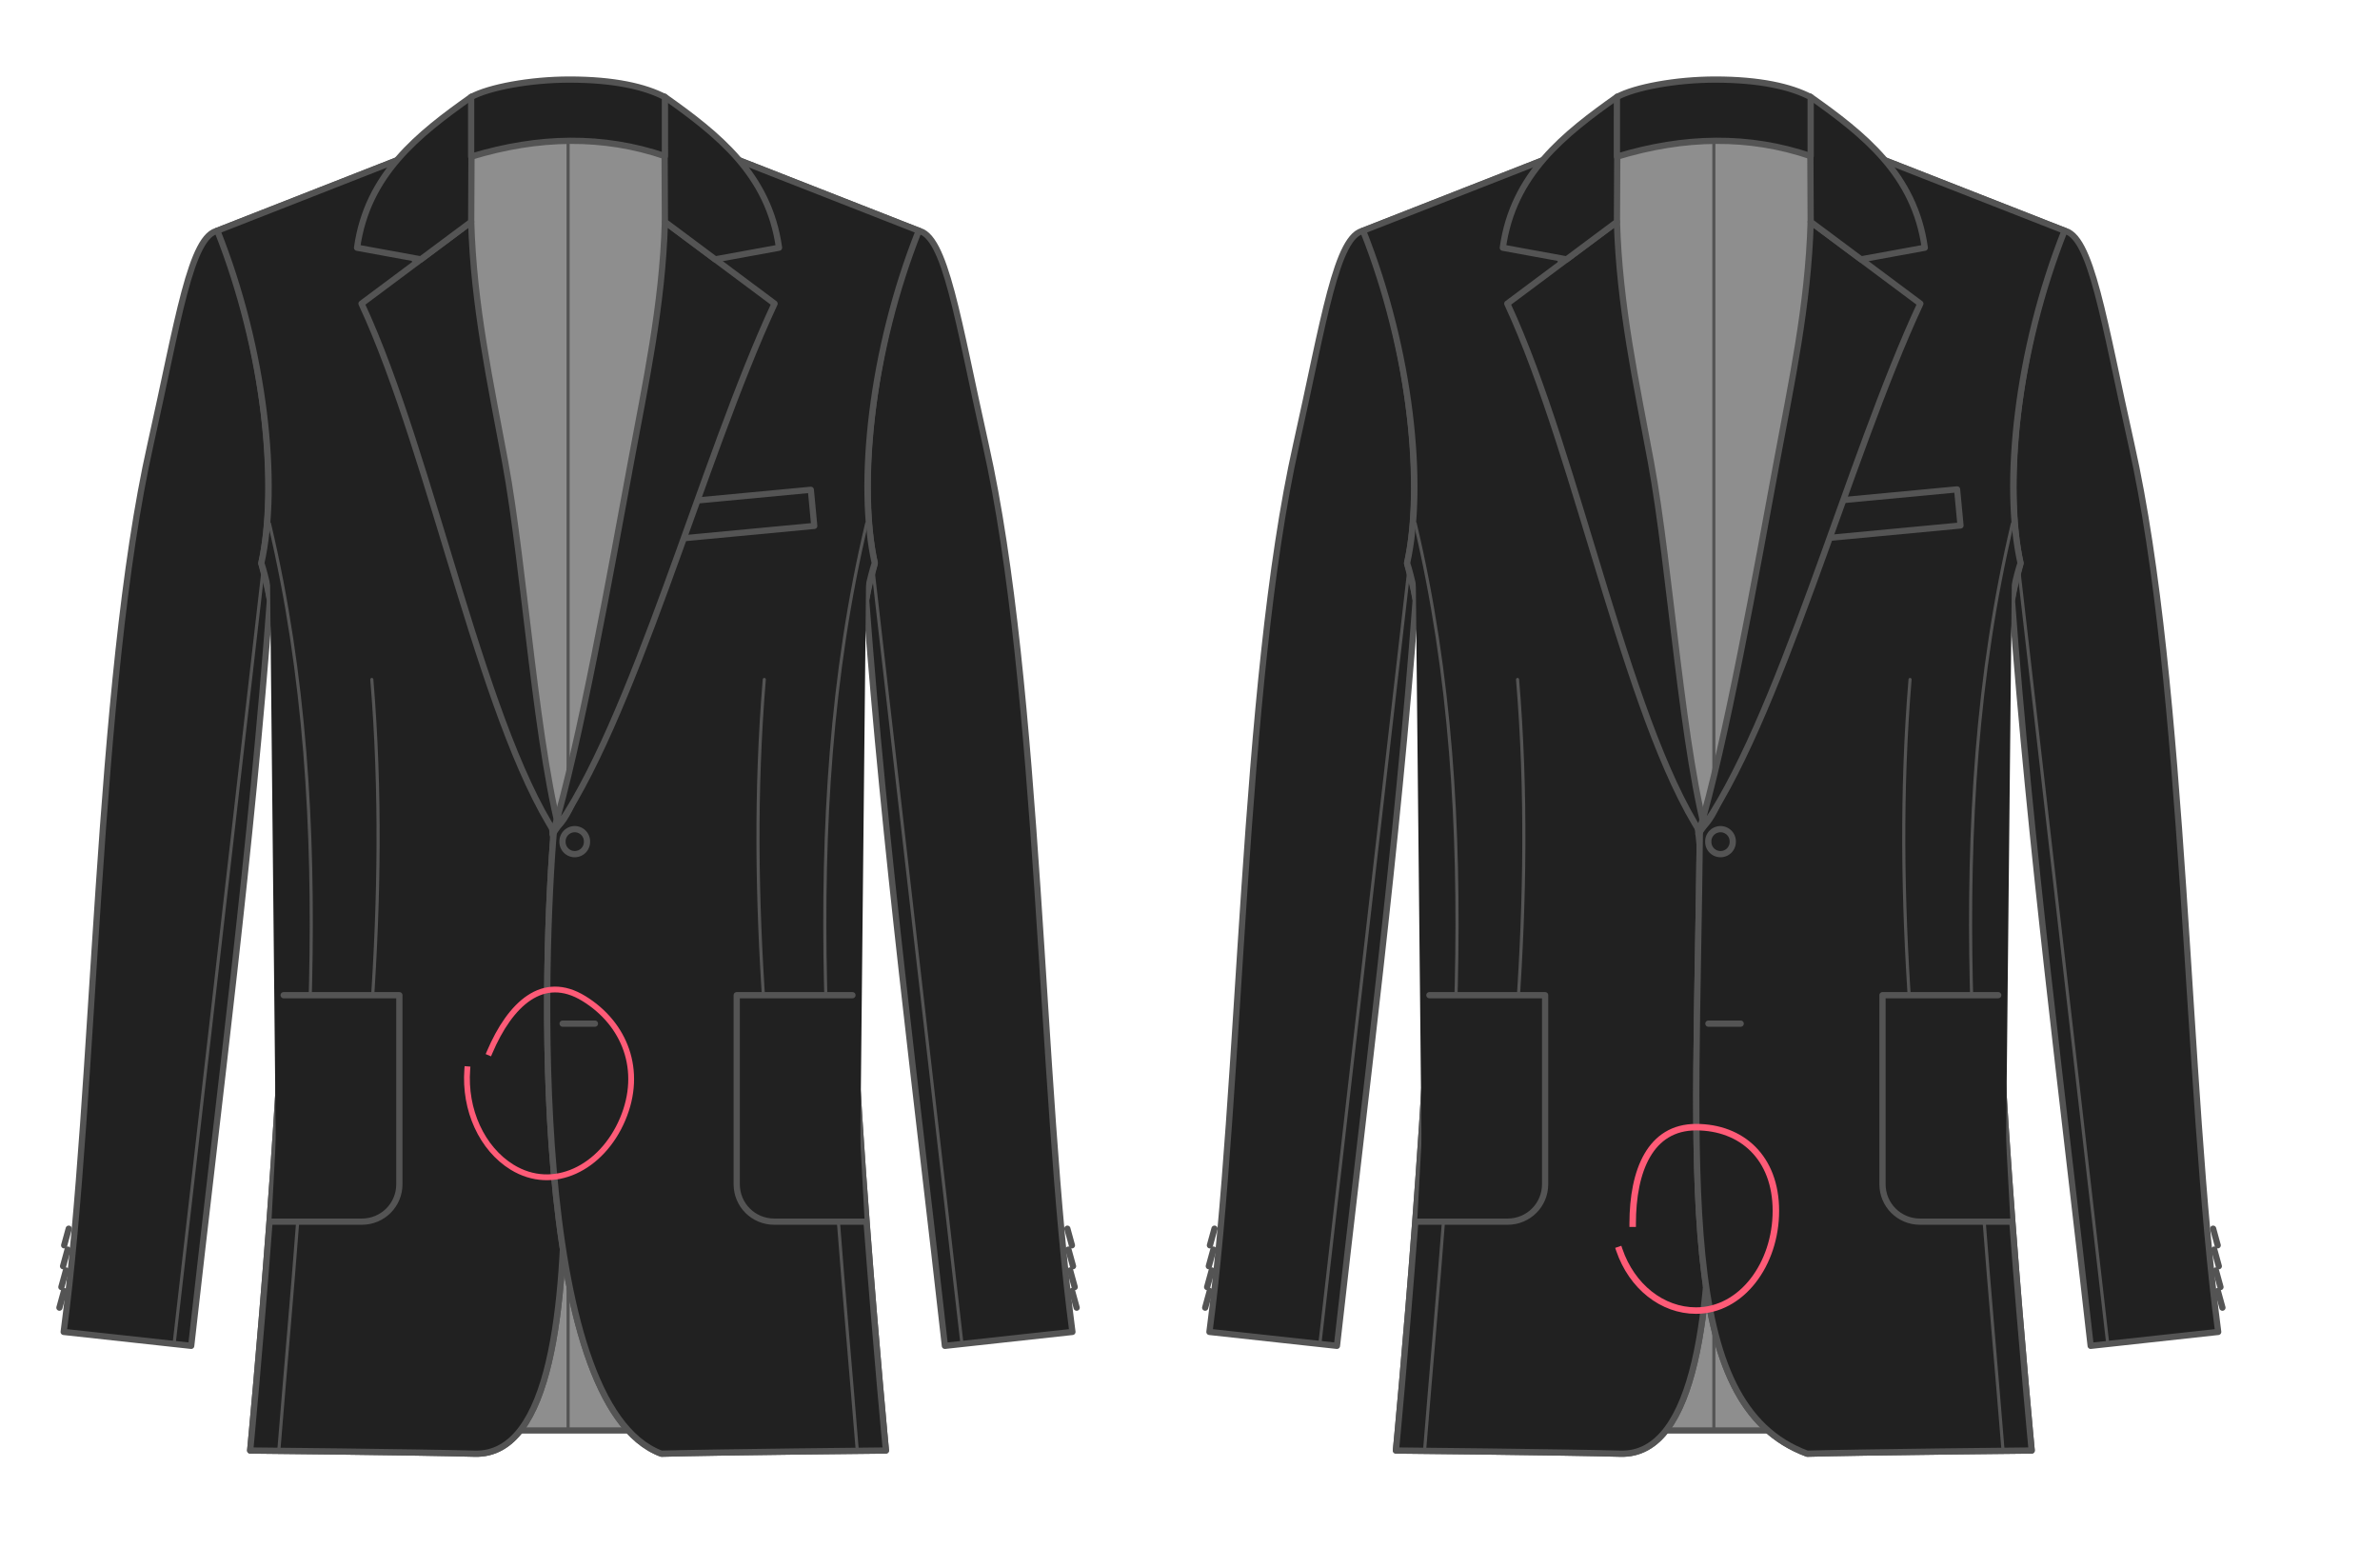
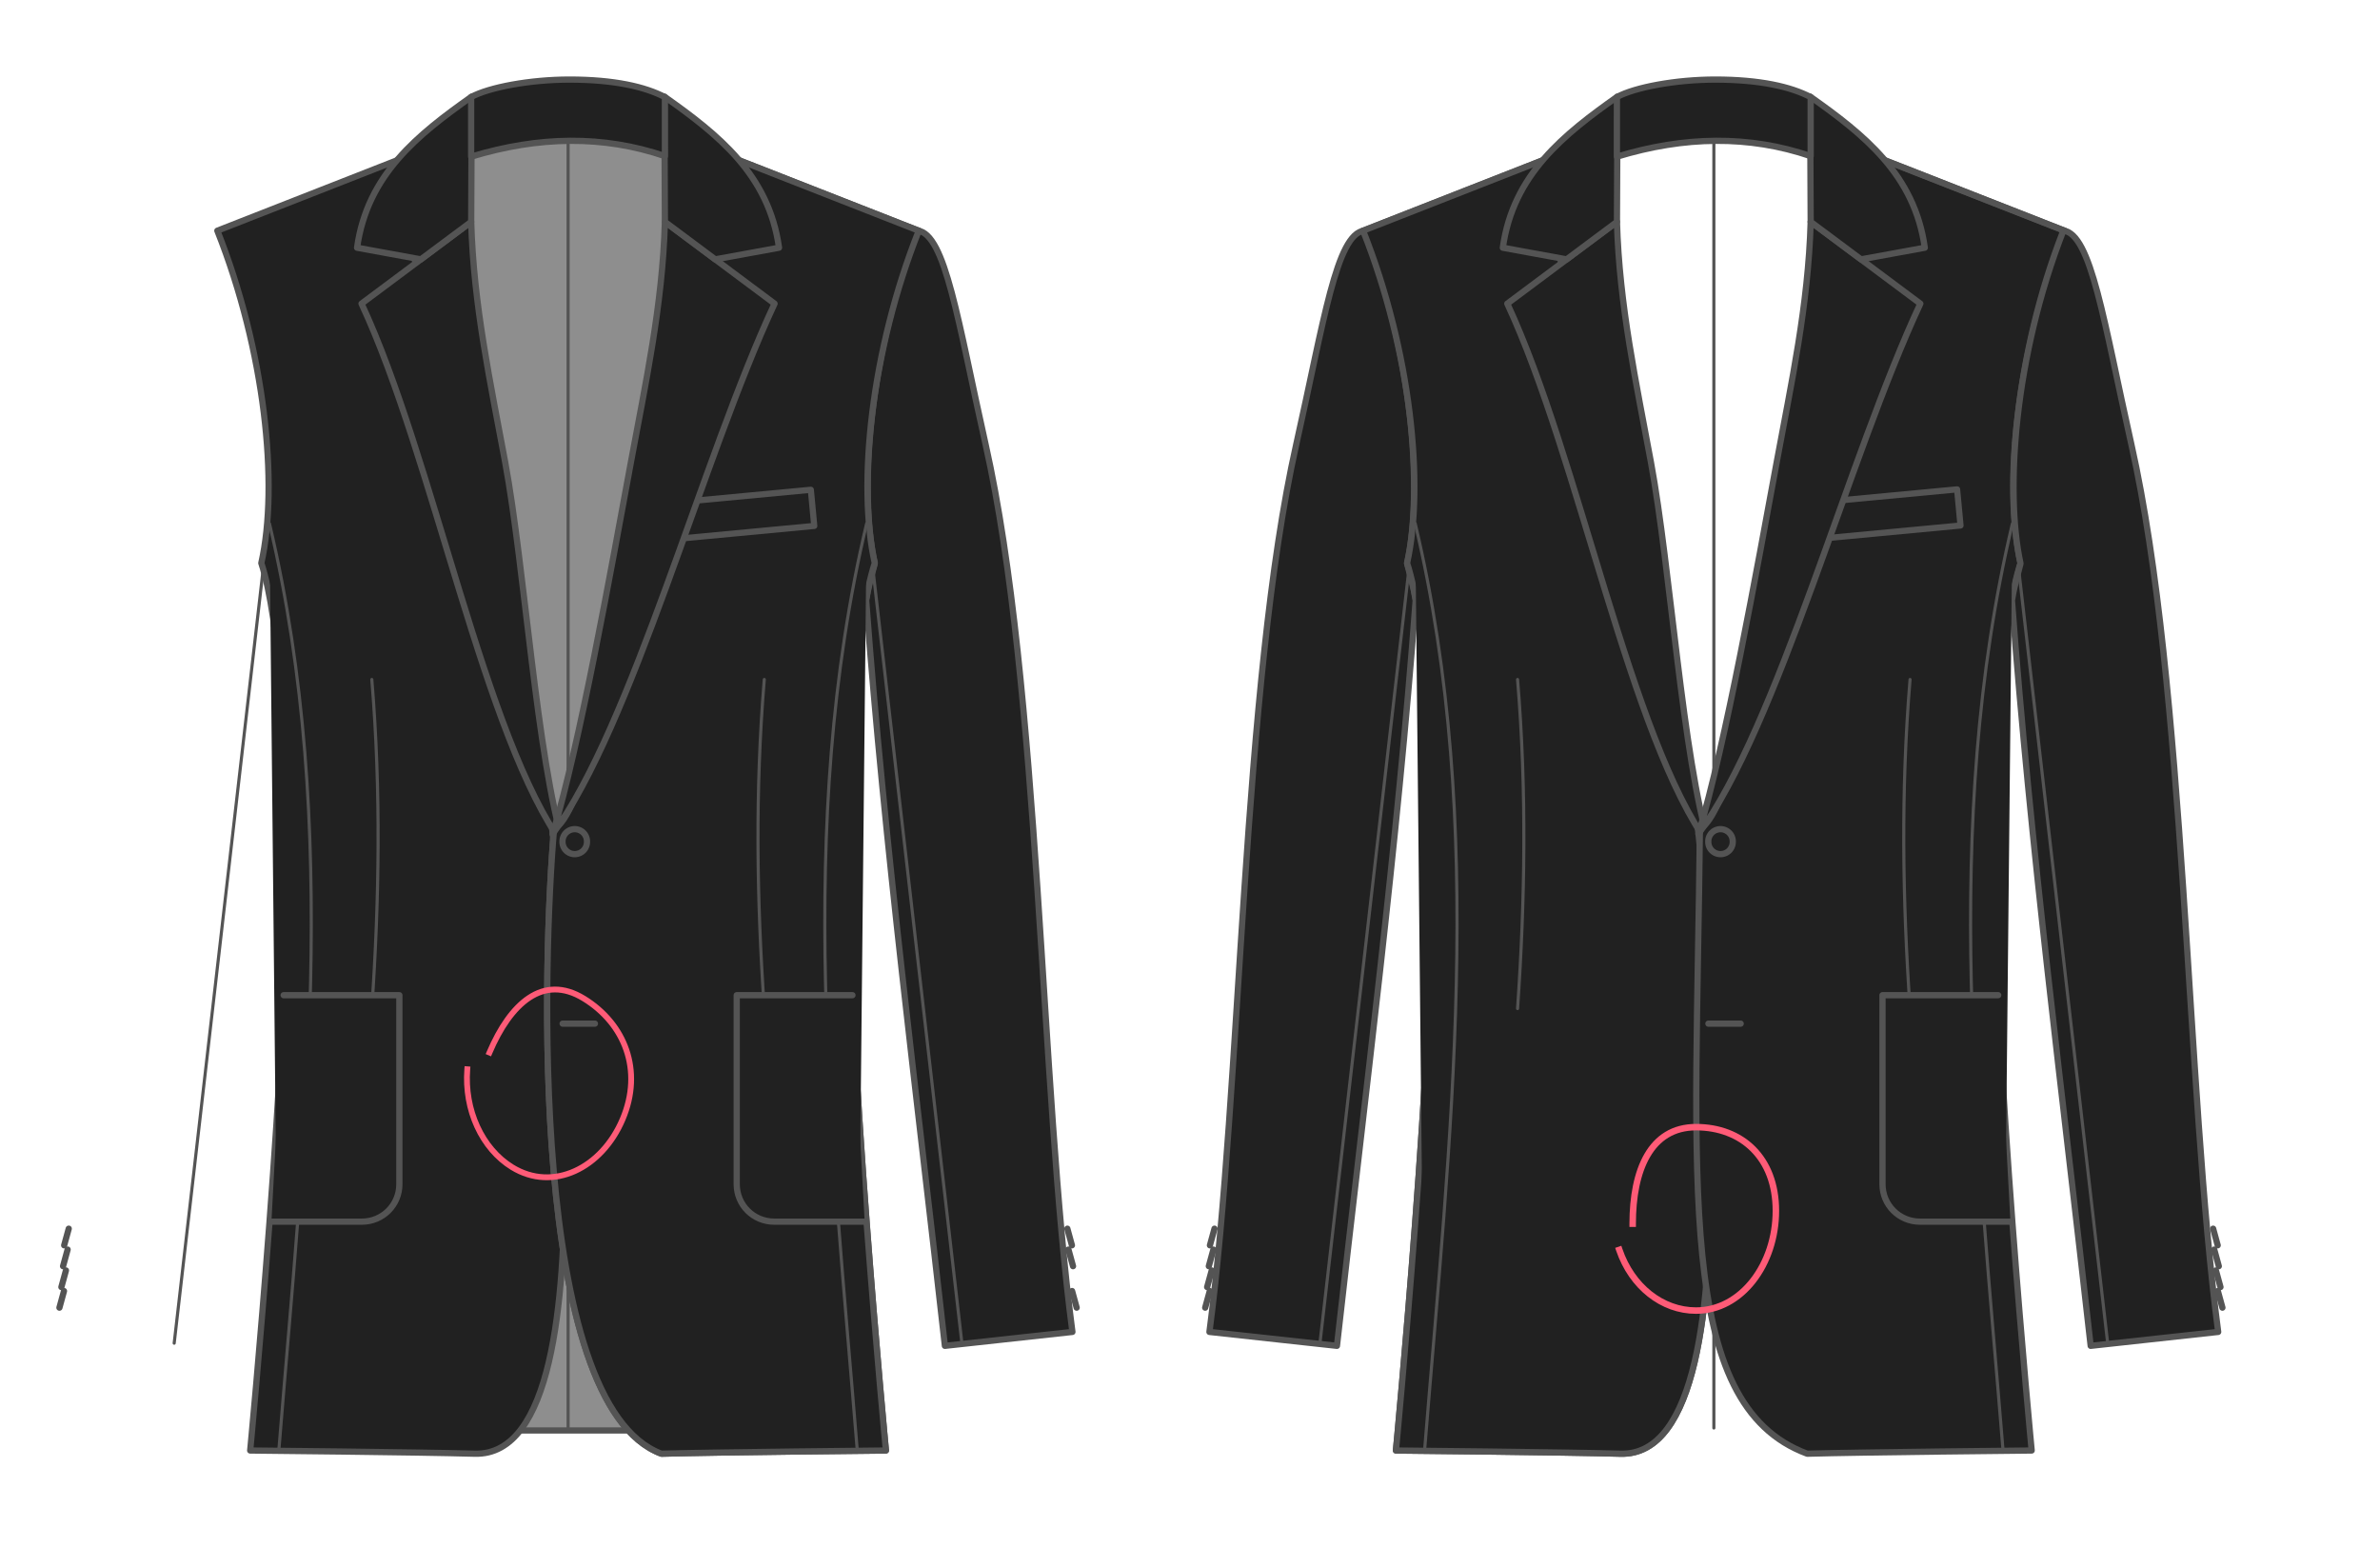
<svg xmlns="http://www.w3.org/2000/svg" xmlns:ns1="http://www.inkscape.org/namespaces/inkscape" xmlns:ns2="http://sodipodi.sourceforge.net/DTD/sodipodi-0.dtd" version="1.1" width="1000" height="650" id="svg4180" ns1:version="0.47 r22583" ns2:docname="frontOpeningCutawayStart.svg">
  <ns2:namedview pagecolor="#ffffff" bordercolor="#666666" borderopacity="1" objecttolerance="10" gridtolerance="10" guidetolerance="10" ns1:pageopacity="0" ns1:pageshadow="2" ns1:window-width="1229" ns1:window-height="892" id="namedview9696" showgrid="false" ns1:zoom="0.830769" ns1:cx="565.608" ns1:cy="209.367" ns1:window-x="120" ns1:window-y="120" ns1:window-maximized="0" ns1:current-layer="svg4180" />
  <defs id="defs4182">
    <ns1:perspective ns2:type="inkscape:persp3d" ns1:vp_x="0 : 325 : 1" ns1:vp_y="0 : 1000 : 0" ns1:vp_z="1000 : 325 : 1" ns1:persp3d-origin="500 : 216.667 : 1" id="perspective9700" />
    <marker refX="0" refY="0" orient="auto" id="Arrow1Mend" style="overflow:visible">
      <path d="M 0,0 5,-5 -12.5,0 5,5 0,0 z" transform="matrix(-0.4,0,0,-0.4,-4,0)" id="path4844" style="fill-rule:evenodd;stroke:#000000;stroke-width:1pt;marker-start:none" />
    </marker>
    <marker refX="0" refY="0" orient="auto" id="Arrow1Mstart" style="overflow:visible">
      <path d="M 0,0 5,-5 -12.5,0 5,5 0,0 z" transform="matrix(0.4,0,0,0.4,4,0)" id="path4841" style="fill-rule:evenodd;stroke:#000000;stroke-width:1pt;marker-start:none" />
    </marker>
    <marker refX="0" refY="0" orient="auto" id="Arrow1Mstartz" style="overflow:visible">
      <path d="M 0,0 5,-5 -12.5,0 5,5 0,0 z" transform="matrix(0.4,0,0,0.4,4,0)" id="path5479" style="fill:#ff5b77;fill-rule:evenodd;stroke:#ff5b77;stroke-width:1pt;marker-start:none" />
    </marker>
    <marker refX="0" refY="0" orient="auto" id="Arrow1Mends" style="overflow:visible">
      <path d="M 0,0 5,-5 -12.5,0 5,5 0,0 z" transform="matrix(-0.4,0,0,-0.4,-4,0)" id="path5482" style="fill:#ff5b77;fill-rule:evenodd;stroke:#ff5b77;stroke-width:1pt;marker-start:none" />
    </marker>
    <marker refX="0" refY="0" orient="auto" id="Arrow1Mstartz-9" style="overflow:visible">
      <path d="M 0,0 5,-5 -12.5,0 5,5 0,0 z" transform="matrix(0.4,0,0,0.4,4,0)" id="path5479-7" style="fill:#ff5b77;fill-rule:evenodd;stroke:#ff5b77;stroke-width:1pt;marker-start:none" />
    </marker>
    <marker refX="0" refY="0" orient="auto" id="Arrow1Mends-9" style="overflow:visible">
      <path d="M 0,0 5,-5 -12.5,0 5,5 0,0 z" transform="matrix(-0.4,0,0,-0.4,-4,0)" id="path5482-4" style="fill:#ff5b77;fill-rule:evenodd;stroke:#ff5b77;stroke-width:1pt;marker-start:none" />
    </marker>
    <filter x="-0.221" y="-0.02" width="1.442" height="1.039" color-interpolation-filters="sRGB" id="filter4104-7">
      <feGaussianBlur id="feGaussianBlur4106-1" stdDeviation="0.105" />
    </filter>
    <ns1:perspective id="perspective10157" ns1:persp3d-origin="0.5 : 0.333333 : 1" ns1:vp_z="1 : 0.5 : 1" ns1:vp_y="0 : 1000 : 0" ns1:vp_x="0 : 0.5 : 1" ns2:type="inkscape:persp3d" />
  </defs>
  <rect width="103.376" height="543.611" x="190.489" y="57.418" id="rect3775" style="fill:#8e8e8e;stroke:#545454;stroke-width:2.62;stroke-linecap:round;stroke-linejoin:round;stroke-miterlimit:4;stroke-opacity:1;stroke-dasharray:none;stroke-dashoffset:0" />
  <path d="M 238.694,58.901 238.694,600.008" id="path3777" style="fill:#212121;fill-opacity:1;stroke:#545454;stroke-width:1.31;stroke-linecap:round;stroke-linejoin:round;stroke-miterlimit:4;stroke-opacity:1;stroke-dasharray:none;stroke-dashoffset:0" />
-   <path style="fill:#212121;fill-opacity:1;stroke:#545454;stroke-width:2.62;stroke-linecap:round;stroke-linejoin:round;stroke-miterlimit:4;stroke-opacity:1;stroke-dasharray:none;stroke-dashoffset:0" id="path3781" d="M 167.104,67.232 91.316,96.939 C 111.329,147.286 117.179,203.718 109.794,236.59 117.624,260.567 120.459,315.988 120.787,356.822 121.45,438.859 105.117,609.455 105.117,609.455 105.117,609.455 176.224,610.142 199.441,610.802 232.032,611.732 237.28,546.664 237.28,492.962 237.28,492.962 239.232,401.441 231.784,344.11 212.192,340.154 167.104,67.232 167.104,67.232 z" />
-   <path style="fill:#212121;fill-opacity:1;stroke:#545454;stroke-width:2.62;stroke-linecap:round;stroke-linejoin:round;stroke-miterlimit:4;stroke-opacity:1;stroke-dasharray:none;stroke-dashoffset:0" id="path3783" d="M 91.798,96.882 C 80.092,98.317 74.868,134.865 63.225,186.739 40.422,288.359 40.222,457.405 26.754,559.63 L 80.336,565.478 C 92.046,460.805 105.772,355.3 113.409,252.254 112.657,247.331 111.159,241.895 109.812,236.765 116.451,206.32 112.387,149.5 91.798,96.882 z" />
  <path style="fill:#212121;stroke:#545454;stroke-width:2.62;stroke-linecap:round;stroke-linejoin:round;stroke-miterlimit:4;stroke-opacity:1;stroke-dasharray:none;stroke-dashoffset:0" id="path3793" d="M 167.104,67.232 91.316,96.939 C 111.329,147.286 117.179,203.718 109.794,236.59 117.624,260.567 120.459,315.988 120.787,356.822 121.45,438.859 105.117,609.455 105.117,609.455 105.117,609.455 176.224,610.142 199.441,610.802 232.032,611.732 237.28,546.664 237.28,492.962 237.28,492.962 238.569,398.132 231.121,340.801 211.529,336.845 167.104,67.232 167.104,67.232 z" />
  <path style="fill:#212121;fill-opacity:1;stroke:#545454;stroke-width:2.62;stroke-linecap:round;stroke-linejoin:round;stroke-miterlimit:4;stroke-opacity:1;stroke-dasharray:none;stroke-dashoffset:0" id="path3795" d="M 197.982,93.195 151.901,127.582 C 182.289,192.73 203.36,309.839 236.885,355.394 225.496,318.003 220.474,238.586 212.265,194.218 206.174,161.294 198.969,128.307 197.982,93.195 z" />
  <path style="fill:#212121;fill-opacity:1;stroke:#545454;stroke-width:2.62;stroke-linecap:round;stroke-linejoin:round;stroke-miterlimit:4;stroke-opacity:1;stroke-dasharray:none;stroke-dashoffset:0" id="path3797" d="M 198.215,40.565 C 175.731,56.462 154.334,73.25 150.03,104.084 L 176.821,108.98 197.982,93.201 198.215,40.565 z" />
  <path d="M 310.246,67.232 386.034,96.939 C 366.021,147.286 360.171,203.718 367.556,236.59 359.726,260.567 356.891,315.988 356.563,356.822 355.9,438.859 372.233,609.455 372.233,609.455 372.233,609.455 301.126,610.142 277.909,610.802 222.045,590.039 228.052,401.79 232.831,347.914 252.423,343.958 310.246,67.232 310.246,67.232 z" id="path3809" style="fill:#212121;fill-opacity:1;stroke:#545454;stroke-width:2.62;stroke-linecap:round;stroke-linejoin:round;stroke-miterlimit:4;stroke-opacity:1;stroke-dasharray:none;stroke-dashoffset:0" />
  <path d="M 385.552,96.882 C 397.258,98.317 402.482,134.865 414.125,186.739 436.928,288.359 437.128,457.405 450.596,559.63 L 397.014,565.478 C 385.303,460.805 371.578,355.3 363.941,252.254 364.693,247.331 366.191,241.895 367.538,236.765 360.899,206.32 364.963,149.5 385.552,96.882 z" id="path3811" style="fill:#212121;fill-opacity:1;stroke:#545454;stroke-width:2.62;stroke-linecap:round;stroke-linejoin:round;stroke-miterlimit:4;stroke-opacity:1;stroke-dasharray:none;stroke-dashoffset:0" />
  <path d="M 310.246,67.232 386.034,96.939 C 366.021,147.286 360.171,203.718 367.556,236.59 359.726,260.567 356.891,315.988 356.563,356.822 355.9,438.859 372.233,609.455 372.233,609.455 372.233,609.455 301.126,610.142 277.909,610.802 222.045,590.039 228.052,401.79 232.831,347.914 252.423,343.958 310.246,67.232 310.246,67.232 z" id="path6109" style="fill:#212121;stroke:#545454;stroke-width:2.62;stroke-linecap:round;stroke-linejoin:round;stroke-miterlimit:4;stroke-opacity:1;stroke-dasharray:none;stroke-dashoffset:0" />
  <rect width="62.888" height="15.251" x="256.826" y="236.784" transform="matrix(0.996,-0.094,0.094,0.996,0,0)" id="rect3813" style="fill:#212121;fill-opacity:0.302;stroke:#545454;stroke-width:2.586;stroke-linecap:round;stroke-linejoin:round;stroke-miterlimit:4;stroke-opacity:1;stroke-dasharray:none;stroke-dashoffset:0" />
  <path d="M 279.368,93.195 325.449,127.582 C 295.061,192.73 265.721,304.875 232.197,350.429 243.586,313.038 256.876,238.586 265.085,194.218 271.176,161.294 278.381,128.307 279.368,93.195 z" id="path3825" style="fill:#212121;fill-opacity:1;stroke:#545454;stroke-width:2.62;stroke-linecap:round;stroke-linejoin:round;stroke-miterlimit:4;stroke-opacity:1;stroke-dasharray:none;stroke-dashoffset:0" />
  <path d="M 279.135,40.565 C 301.619,56.462 323.016,73.25 327.32,104.084 L 300.529,108.98 279.368,93.201 279.135,40.565 z" id="path3827" style="fill:#212121;fill-opacity:1;stroke:#545454;stroke-width:2.62;stroke-linecap:round;stroke-linejoin:round;stroke-miterlimit:4;stroke-opacity:1;stroke-dasharray:none;stroke-dashoffset:0" />
  <path d="M 197.963,65.828 C 226.334,57.182 253.494,56.774 279.368,65.595 L 279.368,40.798 C 271.021,36.433 258.055,33.431 239.25,33.431 222.789,33.431 205.529,36.64 197.963,40.772 L 197.963,65.828 z" id="path3841" style="fill:#212121;fill-opacity:1;stroke:#545454;stroke-width:2.62;stroke-linecap:round;stroke-linejoin:round;stroke-miterlimit:4;stroke-opacity:1;stroke-dasharray:none;stroke-dashoffset:0" />
-   <rect width="103.376" height="543.611" x="671.906" y="57.418" id="rect7911" style="fill:#8e8e8e;stroke:#545454;stroke-width:2.62;stroke-linecap:round;stroke-linejoin:round;stroke-miterlimit:4;stroke-opacity:1;stroke-dasharray:none;stroke-dashoffset:0" />
  <path d="M 720.111,58.901 720.111,600.008" id="path7913" style="fill:#212121;fill-opacity:1;stroke:#545454;stroke-width:1.31;stroke-linecap:round;stroke-linejoin:round;stroke-miterlimit:4;stroke-opacity:1;stroke-dasharray:none;stroke-dashoffset:0" />
  <path style="fill:#212121;fill-opacity:1;stroke:#545454;stroke-width:2.62;stroke-linecap:round;stroke-linejoin:round;stroke-miterlimit:4;stroke-opacity:1;stroke-dasharray:none;stroke-dashoffset:0" id="path7917" d="M 648.514,67.232 572.726,96.939 C 592.739,147.286 598.589,203.718 591.204,236.59 599.034,260.567 601.869,315.988 602.197,356.822 602.86,438.859 586.527,609.455 586.527,609.455 586.527,609.455 657.634,610.142 680.851,610.802 713.442,611.732 718.69,546.664 718.69,492.962 718.69,492.962 720.642,401.441 713.194,344.11 693.602,340.154 648.514,67.232 648.514,67.232 z" />
  <path style="fill:#212121;fill-opacity:1;stroke:#545454;stroke-width:2.62;stroke-linecap:round;stroke-linejoin:round;stroke-miterlimit:4;stroke-opacity:1;stroke-dasharray:none;stroke-dashoffset:0" id="path7919" d="M 573.208,96.882 C 561.502,98.317 556.278,134.865 544.635,186.739 521.832,288.359 521.632,457.405 508.164,559.63 L 561.746,565.478 C 573.457,460.805 587.182,355.3 594.819,252.254 594.067,247.331 592.569,241.895 591.222,236.765 597.861,206.32 593.797,149.5 573.208,96.882 z" />
  <path style="fill:#212121;stroke:#545454;stroke-width:2.62;stroke-linecap:round;stroke-linejoin:round;stroke-miterlimit:4;stroke-opacity:1;stroke-dasharray:none;stroke-dashoffset:0" id="path7929" d="M 648.514,67.232 572.726,96.939 C 592.739,147.286 598.589,203.718 591.204,236.59 599.034,260.567 601.869,315.988 602.197,356.822 602.86,438.859 586.527,609.455 586.527,609.455 586.527,609.455 657.634,610.142 680.851,610.802 713.442,611.732 718.69,546.664 718.69,492.962 718.69,492.962 719.979,398.132 712.531,340.801 692.939,336.845 648.514,67.232 648.514,67.232 z" />
  <path style="fill:#212121;fill-opacity:1;stroke:#545454;stroke-width:2.62;stroke-linecap:round;stroke-linejoin:round;stroke-miterlimit:4;stroke-opacity:1;stroke-dasharray:none;stroke-dashoffset:0" id="path7931" d="M 679.392,93.195 633.311,127.582 C 663.699,192.73 684.77,309.839 718.295,355.394 706.906,318.003 701.884,238.586 693.675,194.218 687.584,161.294 680.379,128.307 679.392,93.195 z" />
  <path style="fill:#212121;fill-opacity:1;stroke:#545454;stroke-width:2.62;stroke-linecap:round;stroke-linejoin:round;stroke-miterlimit:4;stroke-opacity:1;stroke-dasharray:none;stroke-dashoffset:0" id="path7933" d="M 679.625,40.565 C 657.141,56.462 635.744,73.25 631.44,104.084 L 658.231,108.98 679.392,93.201 679.625,40.565 z" />
  <path d="M 791.663,67.232 867.451,96.939 C 847.438,147.286 841.588,203.718 848.973,236.59 841.143,260.567 838.308,315.988 837.98,356.822 837.317,438.859 853.65,609.455 853.65,609.455 853.65,609.455 782.543,610.142 759.326,610.802 703.462,590.039 712.684,496.79 714.248,347.914 733.84,343.958 791.663,67.232 791.663,67.232 z" id="path7979" style="fill:#212121;stroke:#545454;stroke-width:2.62;stroke-linecap:round;stroke-linejoin:round;stroke-miterlimit:4;stroke-opacity:1;stroke-dasharray:none;stroke-dashoffset:0" />
  <path d="M 866.969,96.882 C 878.675,98.317 883.899,134.865 895.542,186.739 918.345,288.359 918.545,457.405 932.013,559.63 L 878.431,565.478 C 866.72,460.805 852.995,355.3 845.358,252.254 846.11,247.331 847.608,241.895 848.955,236.765 842.316,206.32 846.38,149.5 866.969,96.882 z" id="path7945" style="fill:#212121;fill-opacity:1;stroke:#545454;stroke-width:2.62;stroke-linecap:round;stroke-linejoin:round;stroke-miterlimit:4;stroke-opacity:1;stroke-dasharray:none;stroke-dashoffset:0" />
-   <path d="M 791.663,67.232 867.451,96.939 C 847.438,147.286 841.588,203.718 848.973,236.59 841.143,260.567 838.308,315.988 837.98,356.822 837.317,438.859 853.65,609.455 853.65,609.455 853.65,609.455 782.543,610.142 759.326,610.802 703.462,590.039 712.684,496.79 714.248,347.914 733.84,343.958 791.663,67.232 791.663,67.232 z" id="path7957" style="fill:#212121;stroke:#545454;stroke-width:2.62;stroke-linecap:round;stroke-linejoin:round;stroke-miterlimit:4;stroke-opacity:1;stroke-dasharray:none;stroke-dashoffset:0" />
+   <path d="M 791.663,67.232 867.451,96.939 z" id="path7957" style="fill:#212121;stroke:#545454;stroke-width:2.62;stroke-linecap:round;stroke-linejoin:round;stroke-miterlimit:4;stroke-opacity:1;stroke-dasharray:none;stroke-dashoffset:0" />
  <rect width="62.888" height="15.251" x="736.129" y="281.846" transform="matrix(0.996,-0.094,0.094,0.996,0,0)" id="rect7947" style="fill:#212121;fill-opacity:0.302;stroke:#545454;stroke-width:2.586;stroke-linecap:round;stroke-linejoin:round;stroke-miterlimit:4;stroke-opacity:1;stroke-dasharray:none;stroke-dashoffset:0" />
  <path d="M 760.785,93.195 806.866,127.582 C 776.478,192.73 747.138,304.875 713.614,350.429 725.003,313.038 738.293,238.586 746.502,194.218 752.593,161.294 759.798,128.307 760.785,93.195 z" id="path7959" style="fill:#212121;fill-opacity:1;stroke:#545454;stroke-width:2.62;stroke-linecap:round;stroke-linejoin:round;stroke-miterlimit:4;stroke-opacity:1;stroke-dasharray:none;stroke-dashoffset:0" />
  <path d="M 760.552,40.565 C 783.036,56.462 804.433,73.25 808.737,104.084 L 781.946,108.98 760.785,93.201 760.552,40.565 z" id="path7961" style="fill:#212121;fill-opacity:1;stroke:#545454;stroke-width:2.62;stroke-linecap:round;stroke-linejoin:round;stroke-miterlimit:4;stroke-opacity:1;stroke-dasharray:none;stroke-dashoffset:0" />
  <path d="M 679.38,65.828 C 707.751,57.182 734.911,56.774 760.785,65.595 L 760.785,40.798 C 752.438,36.433 739.472,33.431 720.667,33.431 704.206,33.431 686.946,36.64 679.38,40.772 L 679.38,65.828 z" id="path7975" style="fill:#212121;fill-opacity:1;stroke:#545454;stroke-width:2.62;stroke-linecap:round;stroke-linejoin:round;stroke-miterlimit:4;stroke-opacity:1;stroke-dasharray:none;stroke-dashoffset:0" />
  <path style="fill:#212121;fill-opacity:0.302;stroke:#545454;stroke-width:1.31;stroke-linecap:round;stroke-linejoin:round;stroke-miterlimit:4;stroke-opacity:1;stroke-dasharray:none;stroke-dashoffset:0" id="path3785" d="M 156.223,285.493 C 160.132,332.562 159.354,378.46 156.223,423.771" />
  <path style="fill:#212121;fill-opacity:0.302;stroke:#545454;stroke-width:1.31;stroke-linecap:round;stroke-linejoin:round;stroke-miterlimit:4;stroke-opacity:1;stroke-dasharray:none;stroke-dashoffset:0" id="path3787" d="M 110.572,239.178 73.189,564.367" />
  <path style="fill:#212121;stroke:#545454;stroke-width:1.31;stroke-linecap:round;stroke-linejoin:round;stroke-miterlimit:4;stroke-opacity:1;stroke-dasharray:none;stroke-dashoffset:0" id="path3789" d="M 113.218,219.993 C 143.433,347.262 127.737,478.359 117.187,609.026" />
  <path style="fill:#212121;fill-opacity:1;stroke:#545454;stroke-width:2.62;stroke-linecap:round;stroke-linejoin:round;stroke-miterlimit:4;stroke-opacity:1;stroke-dashoffset:0" id="path3791" d="M 114.046,513.297 152.081,513.297 C 160.79,513.297 167.801,506.287 167.801,497.578 L 167.801,418.148 119.173,418.148" />
  <path style="fill:#212121;stroke:#545454;stroke-width:2.62;stroke-linecap:round;stroke-linejoin:round;stroke-miterlimit:4;stroke-opacity:1;stroke-dasharray:none;stroke-dashoffset:0" id="path3799" d="M 28.881,516.25 26.963,523.24" />
  <path style="fill:#212121;stroke:#545454;stroke-width:2.62;stroke-linecap:round;stroke-linejoin:round;stroke-miterlimit:4;stroke-opacity:1;stroke-dasharray:none;stroke-dashoffset:0" id="path3801" d="M 28.412,525.021 26.494,532.011" />
  <path style="fill:#212121;stroke:#545454;stroke-width:2.62;stroke-linecap:round;stroke-linejoin:round;stroke-miterlimit:4;stroke-opacity:1;stroke-dasharray:none;stroke-dashoffset:0" id="path3803" d="M 27.71,533.793 25.792,540.783" />
  <path style="fill:#212121;stroke:#545454;stroke-width:2.62;stroke-linecap:round;stroke-linejoin:round;stroke-miterlimit:4;stroke-opacity:1;stroke-dasharray:none;stroke-dashoffset:0" id="path3805" d="M 26.89,542.449 24.972,549.439" />
  <path d="M 321.127,285.493 C 317.218,332.562 317.996,378.46 321.127,423.771" id="path3815" style="fill:#212121;fill-opacity:0.302;stroke:#545454;stroke-width:1.31;stroke-linecap:round;stroke-linejoin:round;stroke-miterlimit:4;stroke-opacity:1;stroke-dasharray:none;stroke-dashoffset:0" />
  <path d="M 366.778,239.178 404.161,564.367" id="path3817" style="fill:#212121;fill-opacity:0.302;stroke:#545454;stroke-width:1.31;stroke-linecap:round;stroke-linejoin:round;stroke-miterlimit:4;stroke-opacity:1;stroke-dasharray:none;stroke-dashoffset:0" />
  <path d="M 364.132,219.993 C 333.917,347.262 349.613,478.359 360.163,609.026" id="path3819" style="fill:#212121;stroke:#545454;stroke-width:1.31;stroke-linecap:round;stroke-linejoin:round;stroke-miterlimit:4;stroke-opacity:1;stroke-dasharray:none;stroke-dashoffset:0" />
  <path d="M 363.304,513.297 325.269,513.297 C 316.56,513.297 309.549,506.287 309.549,497.578 L 309.549,418.148 358.177,418.148" id="path3821" style="fill:#212121;fill-opacity:1;stroke:#545454;stroke-width:2.62;stroke-linecap:round;stroke-linejoin:round;stroke-miterlimit:4;stroke-opacity:1;stroke-dashoffset:0" />
  <path d="M 448.469,516.25 450.387,523.24" id="path3829" style="fill:#212121;stroke:#545454;stroke-width:2.62;stroke-linecap:round;stroke-linejoin:round;stroke-miterlimit:4;stroke-opacity:1;stroke-dasharray:none;stroke-dashoffset:0" />
  <path d="M 448.938,525.021 450.856,532.011" id="path3831" style="fill:#212121;stroke:#545454;stroke-width:2.62;stroke-linecap:round;stroke-linejoin:round;stroke-miterlimit:4;stroke-opacity:1;stroke-dasharray:none;stroke-dashoffset:0" />
-   <path d="M 449.64,533.793 451.558,540.783" id="path3833" style="fill:#212121;stroke:#545454;stroke-width:2.62;stroke-linecap:round;stroke-linejoin:round;stroke-miterlimit:4;stroke-opacity:1;stroke-dasharray:none;stroke-dashoffset:0" />
  <path d="M 450.46,542.449 452.378,549.439" id="path3835" style="fill:#212121;stroke:#545454;stroke-width:2.62;stroke-linecap:round;stroke-linejoin:round;stroke-miterlimit:4;stroke-opacity:1;stroke-dasharray:none;stroke-dashoffset:0" />
  <path d="M 246.632,353.635 A 5.146,5.146 0 1 1 236.342,353.635 5.146,5.146 0 1 1 246.632,353.635 z" id="path3837" style="fill:#212121;stroke:#545454;stroke-width:2.62;stroke-linecap:round;stroke-linejoin:round;stroke-miterlimit:4;stroke-opacity:1;stroke-dasharray:none;stroke-dashoffset:0" />
  <path d="M 236.399,430.1 249.968,430.1" id="path3839" style="fill:#212121;stroke:#545454;stroke-width:2.62;stroke-linecap:round;stroke-linejoin:round;stroke-miterlimit:4;stroke-opacity:1;stroke-dasharray:none;stroke-dashoffset:0" />
  <path style="fill:#212121;fill-opacity:0.302;stroke:#545454;stroke-width:1.31;stroke-linecap:round;stroke-linejoin:round;stroke-miterlimit:4;stroke-opacity:1;stroke-dasharray:none;stroke-dashoffset:0" id="path7921" d="M 637.633,285.493 C 641.542,332.562 640.764,378.46 637.633,423.771" />
  <path style="fill:#212121;fill-opacity:0.302;stroke:#545454;stroke-width:1.31;stroke-linecap:round;stroke-linejoin:round;stroke-miterlimit:4;stroke-opacity:1;stroke-dasharray:none;stroke-dashoffset:0" id="path7923" d="M 591.982,239.178 554.599,564.367" />
  <path style="fill:#212121;stroke:#545454;stroke-width:1.31;stroke-linecap:round;stroke-linejoin:round;stroke-miterlimit:4;stroke-opacity:1;stroke-dasharray:none;stroke-dashoffset:0" id="path7925" d="M 594.628,219.993 C 624.843,347.262 609.147,478.359 598.597,609.026" />
-   <path style="fill:#212121;fill-opacity:1;stroke:#545454;stroke-width:2.62;stroke-linecap:round;stroke-linejoin:round;stroke-miterlimit:4;stroke-opacity:1;stroke-dashoffset:0" id="path7927" d="M 595.456,513.297 633.491,513.297 C 642.2,513.297 649.211,506.287 649.211,497.578 L 649.211,418.148 600.583,418.148" />
  <path style="fill:#212121;stroke:#545454;stroke-width:2.62;stroke-linecap:round;stroke-linejoin:round;stroke-miterlimit:4;stroke-opacity:1;stroke-dasharray:none;stroke-dashoffset:0" id="path7935" d="M 510.291,516.25 508.373,523.24" />
  <path style="fill:#212121;stroke:#545454;stroke-width:2.62;stroke-linecap:round;stroke-linejoin:round;stroke-miterlimit:4;stroke-opacity:1;stroke-dasharray:none;stroke-dashoffset:0" id="path7937" d="M 509.822,525.021 507.904,532.011" />
  <path style="fill:#212121;stroke:#545454;stroke-width:2.62;stroke-linecap:round;stroke-linejoin:round;stroke-miterlimit:4;stroke-opacity:1;stroke-dasharray:none;stroke-dashoffset:0" id="path7939" d="M 509.12,533.793 507.202,540.783" />
  <path style="fill:#212121;stroke:#545454;stroke-width:2.62;stroke-linecap:round;stroke-linejoin:round;stroke-miterlimit:4;stroke-opacity:1;stroke-dasharray:none;stroke-dashoffset:0" id="path7941" d="M 508.3,542.449 506.382,549.439" />
  <path d="M 802.544,285.493 C 798.635,332.562 799.413,378.46 802.544,423.771" id="path7949" style="fill:#212121;fill-opacity:0.302;stroke:#545454;stroke-width:1.31;stroke-linecap:round;stroke-linejoin:round;stroke-miterlimit:4;stroke-opacity:1;stroke-dasharray:none;stroke-dashoffset:0" />
  <path d="M 848.195,239.178 885.578,564.367" id="path7951" style="fill:#212121;fill-opacity:0.302;stroke:#545454;stroke-width:1.31;stroke-linecap:round;stroke-linejoin:round;stroke-miterlimit:4;stroke-opacity:1;stroke-dasharray:none;stroke-dashoffset:0" />
  <path d="M 845.549,219.993 C 815.334,347.262 831.03,478.359 841.58,609.026" id="path7953" style="fill:#212121;stroke:#545454;stroke-width:1.31;stroke-linecap:round;stroke-linejoin:round;stroke-miterlimit:4;stroke-opacity:1;stroke-dasharray:none;stroke-dashoffset:0" />
  <path d="M 844.721,513.297 806.686,513.297 C 797.977,513.297 790.966,506.287 790.966,497.578 L 790.966,418.148 839.594,418.148" id="path7955" style="fill:#212121;fill-opacity:1;stroke:#545454;stroke-width:2.62;stroke-linecap:round;stroke-linejoin:round;stroke-miterlimit:4;stroke-opacity:1;stroke-dashoffset:0" />
  <path d="M 929.886,516.25 931.804,523.24" id="path7963" style="fill:#212121;stroke:#545454;stroke-width:2.62;stroke-linecap:round;stroke-linejoin:round;stroke-miterlimit:4;stroke-opacity:1;stroke-dasharray:none;stroke-dashoffset:0" />
  <path d="M 930.355,525.021 932.273,532.011" id="path7965" style="fill:#212121;stroke:#545454;stroke-width:2.62;stroke-linecap:round;stroke-linejoin:round;stroke-miterlimit:4;stroke-opacity:1;stroke-dasharray:none;stroke-dashoffset:0" />
  <path d="M 931.057,533.793 932.975,540.783" id="path7967" style="fill:#212121;stroke:#545454;stroke-width:2.62;stroke-linecap:round;stroke-linejoin:round;stroke-miterlimit:4;stroke-opacity:1;stroke-dasharray:none;stroke-dashoffset:0" />
  <path d="M 931.877,542.449 933.795,549.439" id="path7969" style="fill:#212121;stroke:#545454;stroke-width:2.62;stroke-linecap:round;stroke-linejoin:round;stroke-miterlimit:4;stroke-opacity:1;stroke-dasharray:none;stroke-dashoffset:0" />
  <path d="M 728.051,353.635 A 5.146,5.146 0 1 1 717.761,353.635 5.146,5.146 0 1 1 728.051,353.635 z" id="path7971" style="fill:#212121;stroke:#545454;stroke-width:2.62;stroke-linecap:round;stroke-linejoin:round;stroke-miterlimit:4;stroke-opacity:1;stroke-dasharray:none;stroke-dashoffset:0" />
  <path d="M 717.816,430.1 731.385,430.1" id="path7973" style="fill:#212121;stroke:#545454;stroke-width:2.62;stroke-linecap:round;stroke-linejoin:round;stroke-miterlimit:4;stroke-opacity:1;stroke-dasharray:none;stroke-dashoffset:0" />
  <path ns2:nodetypes="csssc" id="path9147" d="M 205.667,442.24 C 214.428,421.64 228.189,409.027 245.333,419.561 262.475,430.086 270.353,449.719 261.589,470.318 252.826,490.918 232.328,500.958 215.186,490.429 202.49,482.631 195.026,466.337 196.338,449.277" style="fill:none;stroke:#ff5b77;stroke-width:2.44;stroke-linecap:square;stroke-linejoin:round;stroke-miterlimit:4;stroke-opacity:1;stroke-dashoffset:0" />
  <path style="fill:none;stroke:#ff5b77;stroke-width:2.727;stroke-linecap:square;stroke-linejoin:round;stroke-miterlimit:4;stroke-opacity:1;stroke-dashoffset:0" d="M 685.999,514.158 C 685.999,491.754 693.441,473.592 712.613,473.592 731.779,473.592 746.167,486.344 746.167,508.749 746.167,531.15 731.779,550.665 712.613,550.665 698.415,550.665 685.653,540.567 680.382,525.165" id="path9144" ns2:nodetypes="csssc" />
</svg>